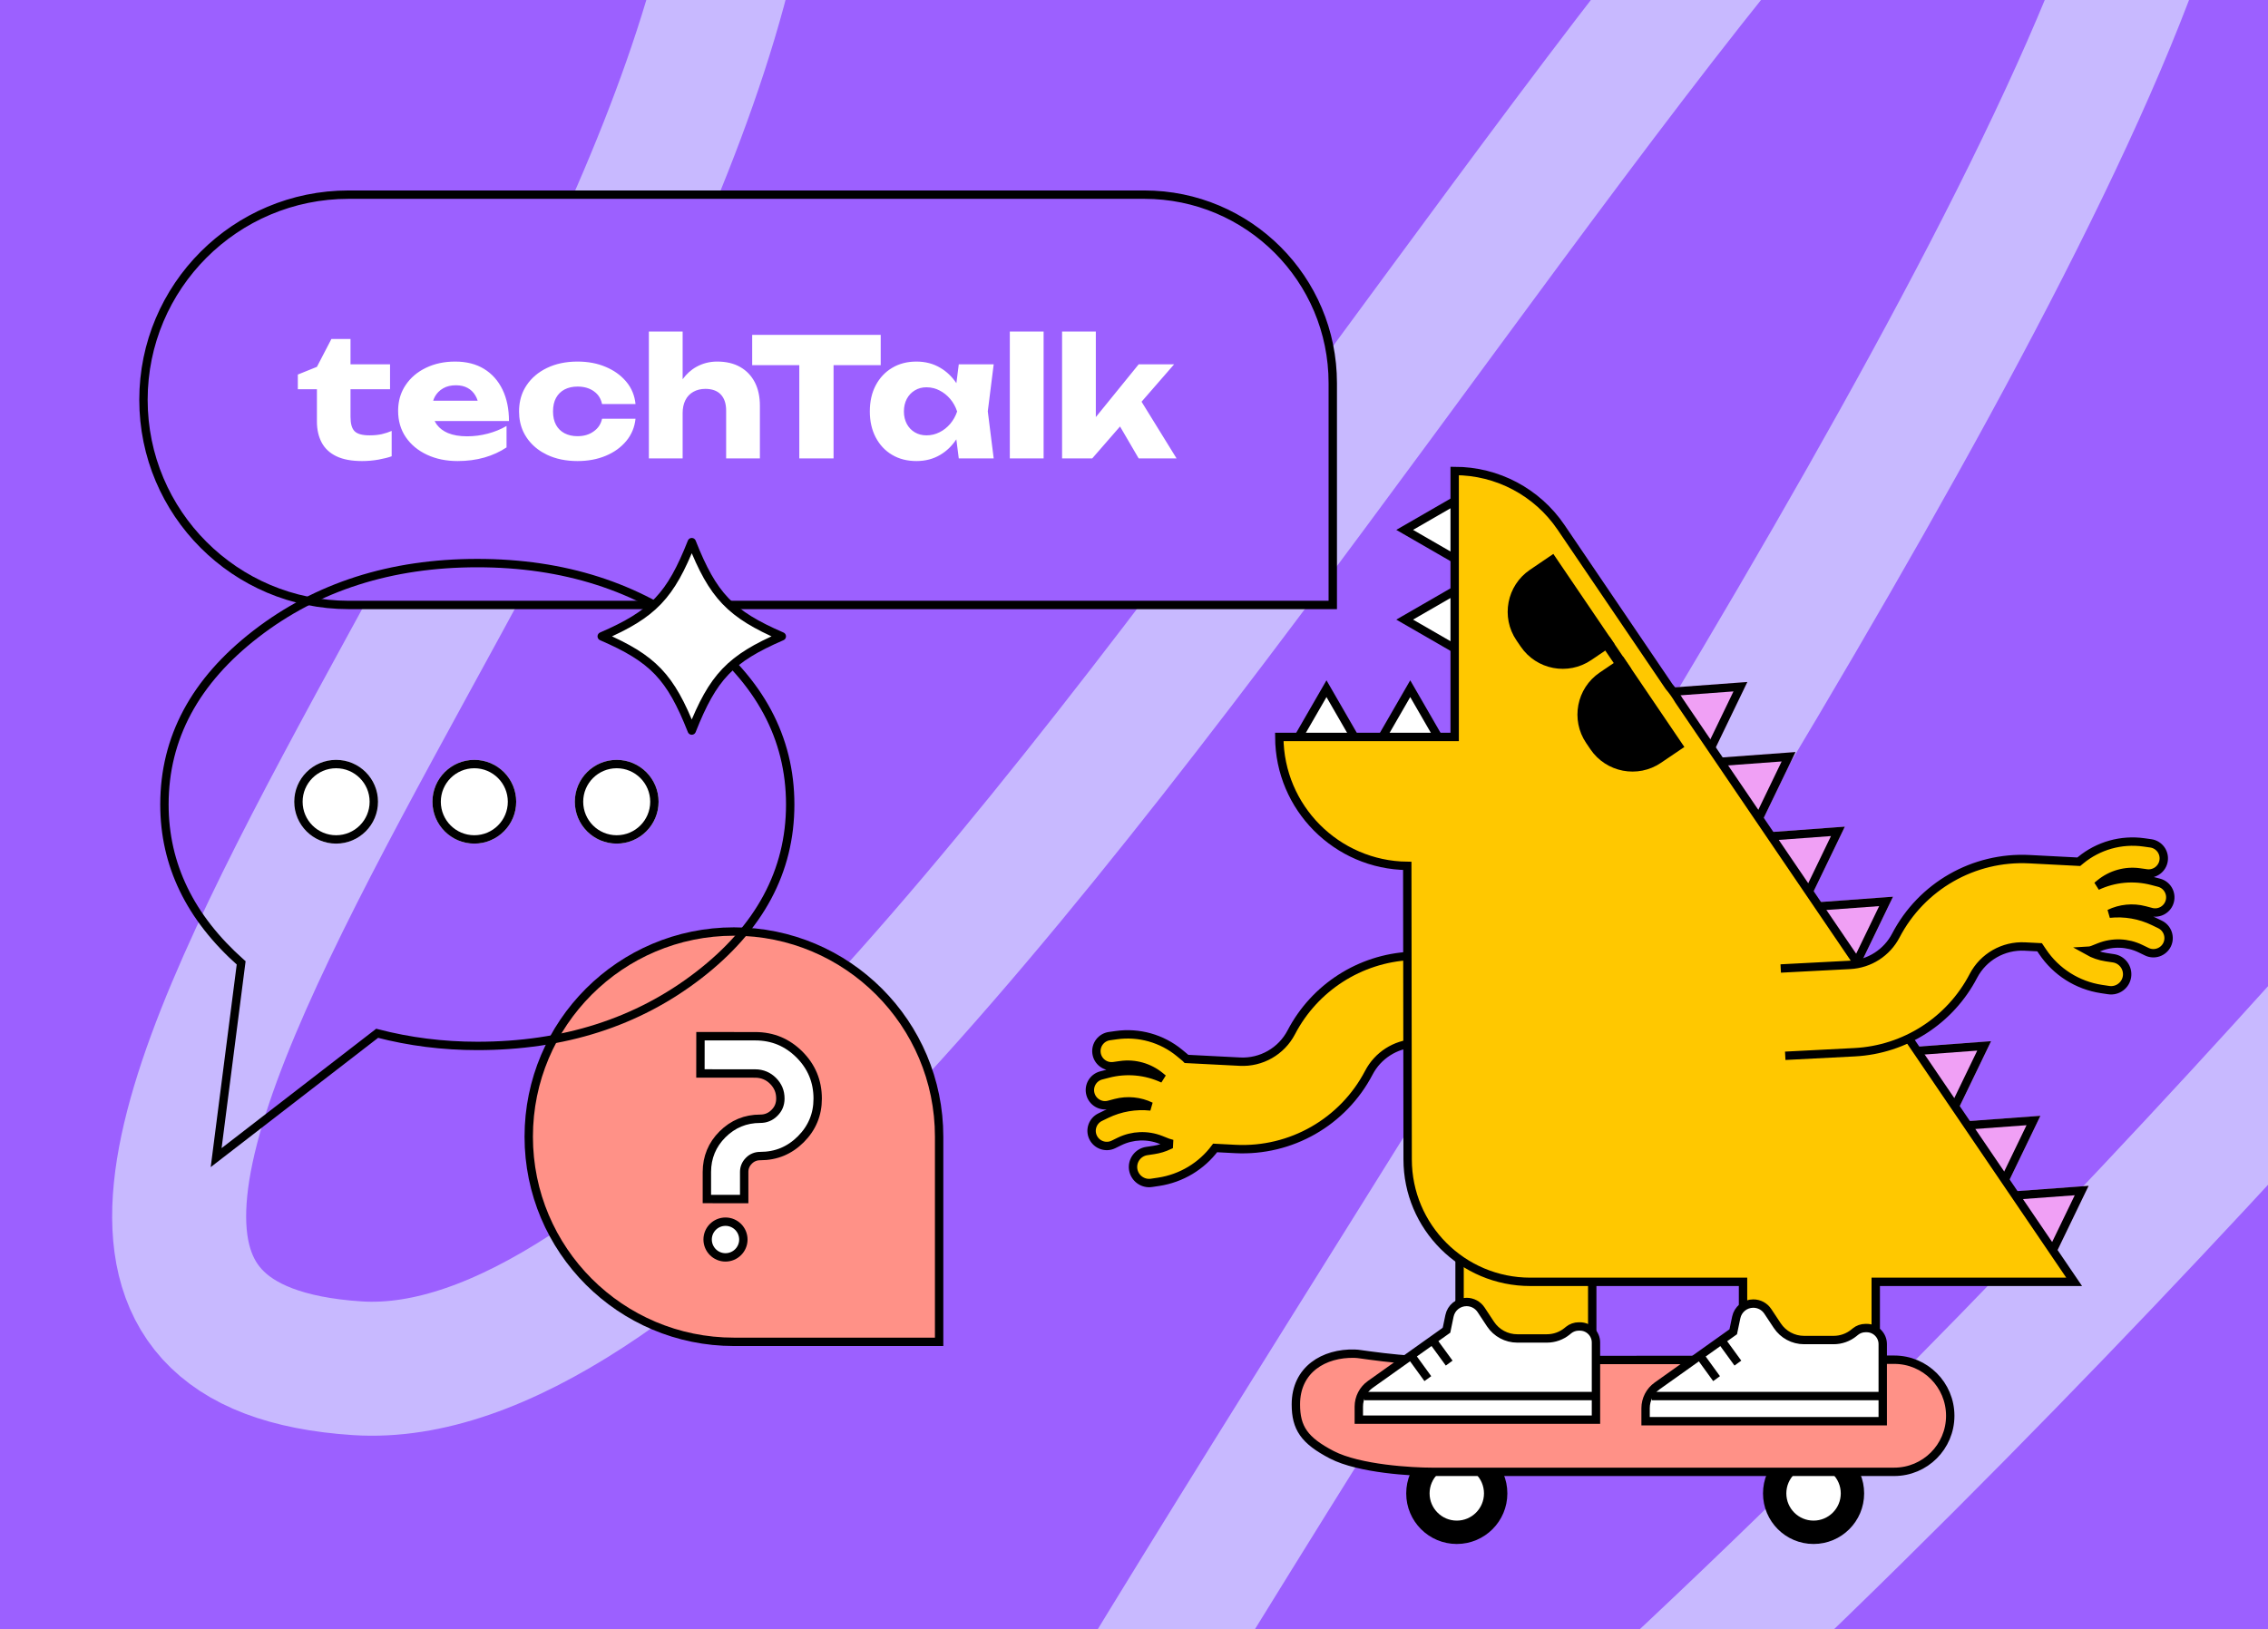
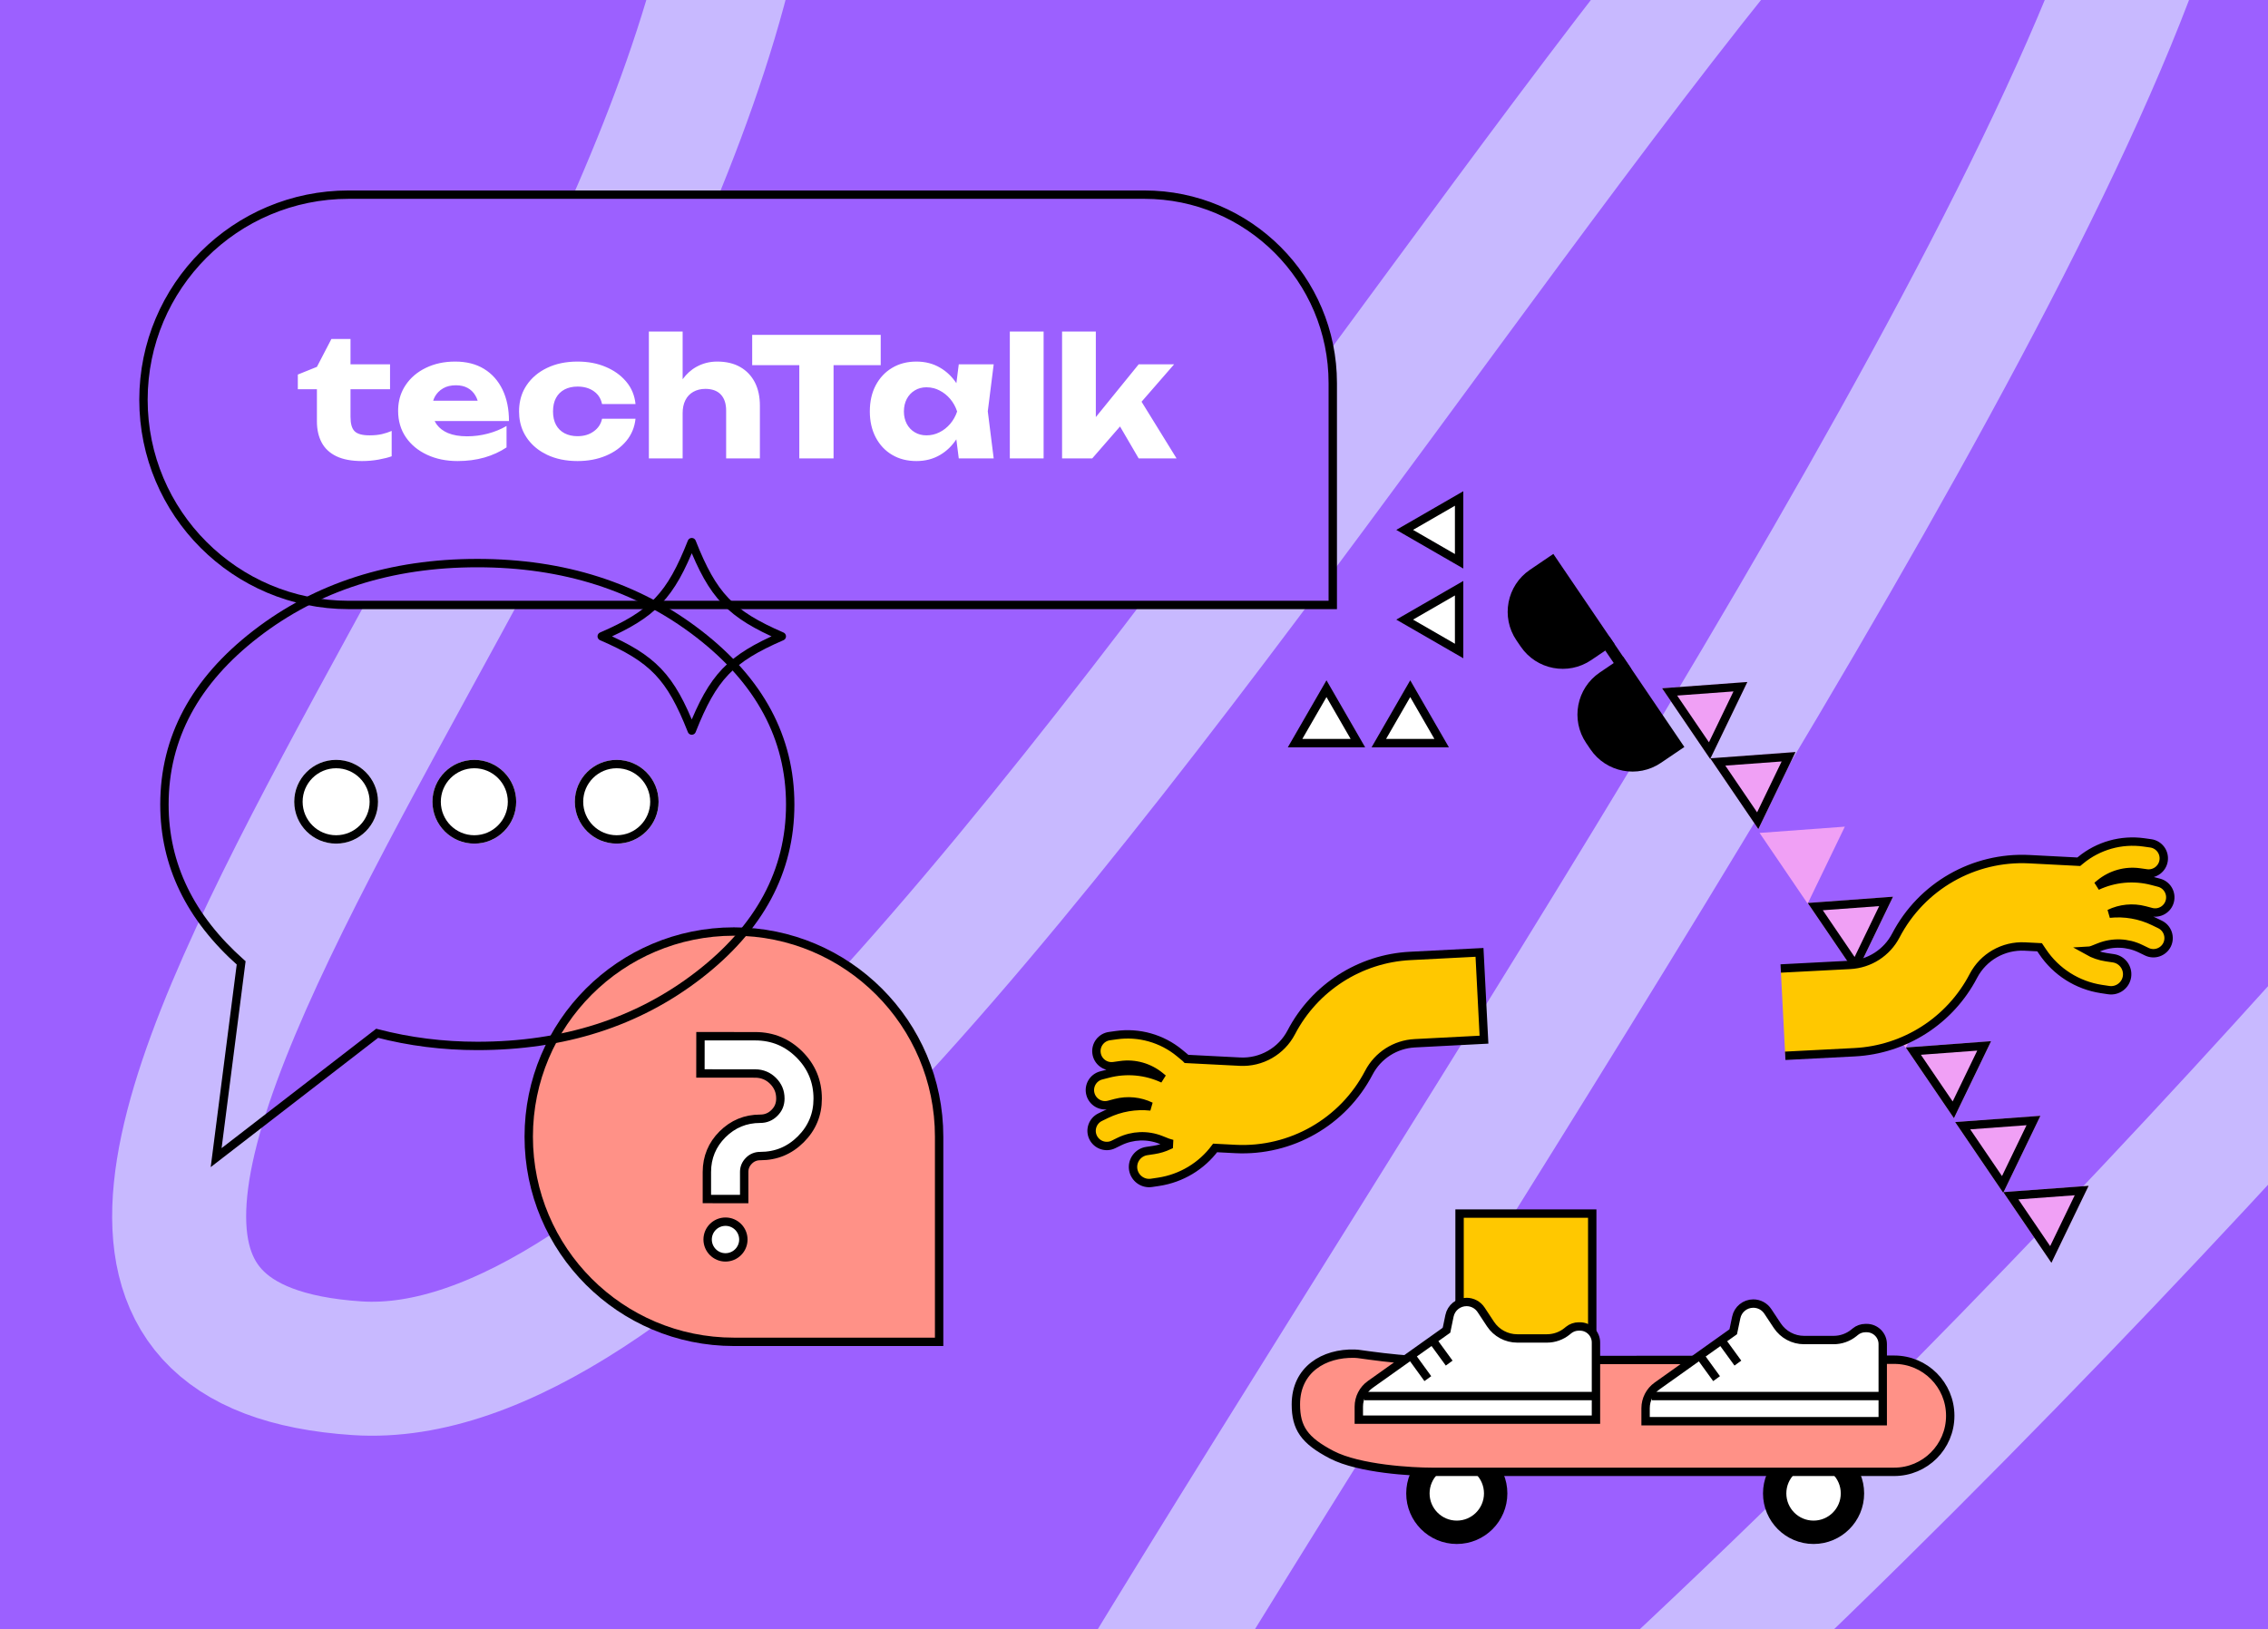
<svg xmlns="http://www.w3.org/2000/svg" width="541.59" height="389.134" viewBox="0 0 541.59 389.134" fill="none">
  <desc> Created with Pixso. </desc>
  <defs>
    <clipPath id="clip1200_655">
      <rect id="hd_1" width="541.59" height="389.134" fill="white" fill-opacity="0" />
    </clipPath>
  </defs>
  <rect id="hd_1" width="541.59" height="389.134" fill="#9C60FF" fill-opacity="1" />
  <g clip-path="url(#clip1200_655)">
    <path id="Vector 1082" d="M179.19 -52.58C179.19 91.47 -49.46 318.01 85.3 326.8C220.07 335.6 456.45 -163.65 516.1 -80.08C575.75 3.5 76.47 634.71 237.74 533.54C366.76 452.61 534.51 271.09 602.26 190.44" stroke="#C8B9FF" stroke-opacity="1" stroke-width="32" />
    <path id="Ellipse 1191" d="M421 356.69C421 363.36 426.4 368.77 433.07 368.77C439.75 368.77 445.15 363.36 445.15 356.69C445.15 350.02 439.75 344.61 433.07 344.61C426.4 344.61 421 350.02 421 356.69Z" fill="#000000" fill-opacity="1" fill-rule="nonzero" />
    <path id="Ellipse 1192" d="M426.57 356.69C426.57 360.28 429.48 363.19 433.07 363.19C436.66 363.19 439.57 360.28 439.57 356.69C439.57 353.1 436.66 350.19 433.07 350.19C429.48 350.19 426.57 353.1 426.57 356.69Z" fill="#FFFFFF" fill-opacity="1" fill-rule="nonzero" />
    <path id="Ellipse 1191" d="M335.8 356.69C335.8 363.36 341.2 368.77 347.87 368.77C354.55 368.77 359.95 363.36 359.95 356.69C359.95 350.02 354.55 344.61 347.87 344.61C341.2 344.61 335.8 350.02 335.8 356.69Z" fill="#000000" fill-opacity="1" fill-rule="nonzero" />
    <path id="Ellipse 1192" d="M341.38 356.69C341.38 360.28 344.29 363.19 347.88 363.19C351.46 363.19 354.37 360.28 354.37 356.69C354.37 353.1 351.46 350.19 347.88 350.19C344.29 350.19 341.38 353.1 341.38 356.69Z" fill="#FFFFFF" fill-opacity="1" fill-rule="nonzero" />
    <path id="Rectangle 1002751" d="M465.71 338.15C465.71 330.76 459.73 324.76 452.34 324.76C452.33 324.76 452.33 324.76 452.32 324.76C452.04 324.76 341.68 324.92 337.07 324.76C333.27 324.62 327.02 323.76 324.92 323.46C324.44 323.39 323.96 323.33 323.47 323.32C316.18 323.12 309.45 327.09 309.45 335.42C309.45 341.05 311.43 344.03 318.02 347.46C324.61 350.88 337.37 351.54 341.87 351.54L452.32 351.54C459.72 351.54 465.71 345.55 465.71 338.15Z" fill="#FF9187" fill-opacity="1" fill-rule="nonzero" />
    <path id="Rectangle 1002751" d="M337.07 324.76C333.27 324.62 327.02 323.76 324.92 323.46C324.44 323.39 323.96 323.33 323.47 323.32C316.18 323.12 309.45 327.09 309.45 335.42C309.45 341.05 311.43 344.03 318.02 347.46C324.61 350.88 337.37 351.54 341.87 351.54L452.32 351.54C459.72 351.54 465.71 345.55 465.71 338.15C465.71 330.76 459.73 324.76 452.34 324.76C452.33 324.76 452.33 324.76 452.32 324.76C452.04 324.76 341.68 324.92 337.07 324.76Z" stroke="#000000" stroke-opacity="1" stroke-width="2" />
    <path id="Union" d="M279.15 273.01L279.12 273.58C278 274.1 276.8 274.47 275.56 274.66L273.83 274.92C271.73 275.24 270.29 277.2 270.6 279.3C270.93 281.39 272.88 282.84 274.98 282.52L276.71 282.26C282.1 281.44 286.93 278.53 290.17 274.18L295 274.43C308.28 275.11 320.73 267.99 326.88 256.2C329.03 252.09 333.19 249.42 337.82 249.18L354.37 248.32L353.3 227.47L336.74 228.32C324.72 228.94 313.93 235.88 308.36 246.55C306 251.09 301.19 253.84 296.08 253.57L283.35 252.92C283.24 252.8 283.13 252.7 283 252.6L281.66 251.49C277.45 248.02 271.97 246.48 266.57 247.24L264.93 247.47C262.95 247.75 261.57 249.58 261.85 251.56C262.13 253.54 263.96 254.92 265.94 254.64L267.58 254.41C270.97 253.93 274.41 254.9 277.06 257.08L277.75 257.65C273.65 255.73 268.99 255.29 264.56 256.45L262.96 256.86C261.03 257.37 259.87 259.35 260.38 261.28C260.89 263.22 262.87 264.38 264.8 263.87L266.39 263.45C269.22 262.71 272.21 263.01 274.81 264.27C271.2 263.88 267.52 264.5 264.19 266.11L262.71 266.83C260.91 267.71 260.16 269.87 261.03 271.67C261.91 273.47 264.08 274.22 265.87 273.35L267.36 272.62C270.44 271.13 274.01 270.99 277.2 272.25L278.82 272.89C278.93 272.94 279.04 272.98 279.15 273.01Z" fill="#FFC800" fill-opacity="1" fill-rule="evenodd" />
    <path id="Union" d="M279.12 273.58C278 274.1 276.8 274.47 275.56 274.66L273.83 274.92C271.73 275.24 270.29 277.2 270.6 279.3C270.93 281.39 272.88 282.84 274.98 282.52L276.71 282.26C282.1 281.44 286.93 278.53 290.17 274.18L295 274.43C308.28 275.11 320.73 267.99 326.88 256.2C329.03 252.09 333.19 249.42 337.82 249.18L354.37 248.32L353.3 227.47L336.74 228.32C324.72 228.94 313.93 235.88 308.36 246.55C306 251.09 301.19 253.84 296.08 253.57L283.35 252.92C283.24 252.8 283.13 252.7 283 252.6L281.66 251.49C277.45 248.02 271.97 246.48 266.57 247.24L264.93 247.47C262.95 247.75 261.57 249.58 261.85 251.56C262.13 253.54 263.96 254.92 265.94 254.64L267.58 254.41C270.97 253.93 274.41 254.9 277.06 257.08L277.75 257.65C273.65 255.73 268.99 255.29 264.56 256.45L262.96 256.86C261.03 257.37 259.87 259.35 260.38 261.28C260.89 263.22 262.87 264.38 264.8 263.87L266.39 263.45C269.22 262.71 272.21 263.01 274.81 264.27C271.2 263.88 267.52 264.5 264.19 266.11L262.71 266.83C260.91 267.71 260.16 269.87 261.03 271.67C261.91 273.47 264.08 274.22 265.87 273.35L267.36 272.62C270.44 271.13 274.01 270.99 277.2 272.25L278.82 272.89C278.93 272.94 279.04 272.98 279.15 273.01L279.12 273.58Z" stroke="#000000" stroke-opacity="1" stroke-width="2" />
    <path id="Rectangle 1002727" d="M348.54 289.86L380.22 289.86L380.22 327.42L348.54 327.42L348.54 289.86Z" fill="#FFC800" fill-opacity="1" fill-rule="nonzero" />
    <path id="Rectangle 1002727" d="M380.22 289.86L380.22 327.42L348.54 327.42L348.54 289.86L380.22 289.86Z" stroke="#000000" stroke-opacity="1" stroke-width="2" />
    <path id="Polygon 45" d="M417.26 162.89L408.38 181.28L396.9 164.39L417.26 162.89Z" fill="#F0A0F5" fill-opacity="1" fill-rule="nonzero" />
    <path id="Polygon 45" d="M409.39 179.2L408.38 181.28L396.9 164.39L399.2 164.22L414.96 163.06L417.26 162.89L416.26 164.97L409.39 179.2ZM408.09 177.29L413.95 165.14L400.5 166.13L408.09 177.29Z" fill="#000000" fill-opacity="1" fill-rule="evenodd" />
    <path id="Polygon 53" d="M335.43 126.56L348.43 119.06L348.43 134.06L335.43 126.56Z" fill="#FFFFFF" fill-opacity="1" fill-rule="nonzero" />
    <path id="Polygon 53" d="M348.43 119.06L348.43 134.06L335.43 126.56L348.43 119.06Z" stroke="#000000" stroke-opacity="1" stroke-width="2" />
    <path id="Polygon 93" d="M335.43 147.99L348.43 140.49L348.43 155.49L335.43 147.99Z" fill="#FFFFFF" fill-opacity="1" fill-rule="nonzero" />
    <path id="Polygon 93" d="M348.43 140.49L348.43 155.49L335.43 147.99L348.43 140.49Z" stroke="#000000" stroke-opacity="1" stroke-width="2" />
    <path id="Polygon 94" d="M336.76 164.49L344.26 177.49L329.26 177.49L336.76 164.49Z" fill="#FFFFFF" fill-opacity="1" fill-rule="nonzero" />
    <path id="Polygon 94" d="M344.26 177.49L329.26 177.49L336.76 164.49L344.26 177.49Z" stroke="#000000" stroke-opacity="1" stroke-width="2" />
    <path id="Polygon 95" d="M316.76 164.49L324.26 177.49L309.26 177.49L316.76 164.49Z" fill="#FFFFFF" fill-opacity="1" fill-rule="nonzero" />
    <path id="Polygon 95" d="M324.26 177.49L309.26 177.49L316.76 164.49L324.26 177.49Z" stroke="#000000" stroke-opacity="1" stroke-width="2" />
    <path id="Polygon 49" d="M463.96 231.95L455.08 250.34L443.59 233.45L463.96 231.95Z" fill="#F0A0F5" fill-opacity="1" fill-rule="nonzero" />
    <path id="Polygon 47" d="M440.54 197.44L431.66 215.83L420.18 198.94L440.54 197.44Z" fill="#F0A0F5" fill-opacity="1" fill-rule="nonzero" />
-     <path id="Polygon 47" d="M432.67 213.75L431.66 215.83L420.18 198.94L422.48 198.77L438.24 197.61L440.54 197.44L439.54 199.52L432.67 213.75ZM431.37 211.84L437.23 199.69L423.78 200.68L431.37 211.84Z" fill="#000000" fill-opacity="1" fill-rule="evenodd" />
    <path id="Polygon 50" d="M487.24 266.5L478.36 284.89L466.88 268L487.24 266.5Z" fill="#F0A0F5" fill-opacity="1" fill-rule="nonzero" />
    <path id="Polygon 50" d="M479.37 282.81L478.36 284.89L466.88 268L469.18 267.83L484.94 266.67L487.24 266.5L486.24 268.58L479.37 282.81ZM478.07 280.9L483.93 268.75L470.48 269.74L478.07 280.9Z" fill="#000000" fill-opacity="1" fill-rule="evenodd" />
    <path id="Polygon 46" d="M428.76 179.62L419.88 198.01L408.4 181.12L428.76 179.62Z" fill="#F0A0F5" fill-opacity="1" fill-rule="nonzero" />
    <path id="Polygon 46" d="M420.89 195.93L419.88 198.01L408.4 181.12L410.7 180.95L426.46 179.79L428.76 179.62L427.76 181.7L420.89 195.93ZM419.59 194.02L425.45 181.87L412 182.86L419.59 194.02Z" fill="#000000" fill-opacity="1" fill-rule="evenodd" />
    <path id="Polygon 51" d="M475.46 248.68L466.59 267.07L455.1 250.19L475.46 248.68Z" fill="#F0A0F5" fill-opacity="1" fill-rule="nonzero" />
    <path id="Polygon 51" d="M467.59 264.99L466.59 267.07L455.1 250.19L457.4 250.02L473.16 248.85L475.46 248.68L474.46 250.76L467.59 264.99ZM466.29 263.08L472.16 250.93L458.7 251.93L466.29 263.08Z" fill="#000000" fill-opacity="1" fill-rule="evenodd" />
    <path id="Polygon 48" d="M452.05 214.17L443.17 232.56L431.68 215.67L452.05 214.17Z" fill="#F0A0F5" fill-opacity="1" fill-rule="nonzero" />
    <path id="Polygon 48" d="M444.17 230.48L443.17 232.56L431.68 215.67L433.98 215.5L449.75 214.34L452.05 214.17L451.04 216.25L444.17 230.48ZM442.87 228.57L448.74 216.42L435.28 217.41L442.87 228.57Z" fill="#000000" fill-opacity="1" fill-rule="evenodd" />
    <path id="Polygon 52" d="M498.75 283.23L489.87 301.62L478.38 284.74L498.75 283.23Z" fill="#F0A0F5" fill-opacity="1" fill-rule="nonzero" />
    <path id="Polygon 52" d="M490.87 299.54L489.87 301.62L478.38 284.74L480.68 284.56L496.44 283.4L498.75 283.23L497.74 285.31L490.87 299.54ZM489.57 297.63L495.44 285.48L481.98 286.47L489.57 297.63Z" fill="#000000" fill-opacity="1" fill-rule="evenodd" />
    <path id="Vector 1194" d="M381.11 320.65L381.11 339.08L324.48 339.08L324.48 335.97C324.48 333.86 325.5 331.89 327.22 330.66L345.42 317.72L346.13 314.29C346.53 312.35 348.23 310.97 350.21 310.97C351.6 310.97 352.91 311.67 353.68 312.84L355.93 316.25C357.35 318.39 359.75 319.68 362.32 319.68L369.39 319.68C371.15 319.68 372.86 319.08 374.23 317.96L374.57 317.68C375.25 317.13 376.11 316.82 376.99 316.82L377.28 316.82C379.39 316.82 381.11 318.54 381.11 320.65Z" fill="#FFFFFF" fill-opacity="1" fill-rule="nonzero" />
    <path id="Vector 1194" d="M381.11 339.08L324.48 339.08L324.48 335.97C324.48 333.86 325.5 331.89 327.22 330.66L345.42 317.72L346.13 314.29C346.53 312.35 348.23 310.97 350.21 310.97C351.6 310.97 352.91 311.67 353.68 312.84L355.93 316.25C357.35 318.39 359.75 319.68 362.32 319.68L369.39 319.68C371.15 319.68 372.86 319.08 374.23 317.96L374.57 317.68C375.25 317.13 376.11 316.82 376.99 316.82L377.28 316.82C379.39 316.82 381.11 318.54 381.11 320.65L381.11 339.08Z" stroke="#000000" stroke-opacity="1" stroke-width="2" />
    <path id="Rectangle 1002511" d="" fill="#FFFFFF" fill-opacity="1" fill-rule="nonzero" />
    <path id="Rectangle 1002511" d="M325.82 332.44L381.1 332.44L381.1 334.44L325.82 334.44L325.82 332.44Z" fill="#000000" fill-opacity="1" fill-rule="evenodd" />
-     <path id="Union" d="M372.77 125.95C367.06 117.53 357.55 112.49 347.37 112.49L347.37 176.02L305.49 176.02C305.56 192.93 319.19 206.62 336.05 206.81C336.07 226.52 336.14 276.89 336.14 276.89C336.14 293.06 349.25 306.16 365.42 306.16L416.23 306.16L416.23 327.42L447.92 327.42L447.92 306.16L495.3 306.16L400.91 167.29C400.22 166.11 399.43 164.99 398.55 163.96L372.77 125.95Z" fill="#FFC800" fill-opacity="1" fill-rule="nonzero" />
-     <path id="Union" d="M347.37 112.49L347.37 176.02L305.49 176.02C305.56 192.93 319.19 206.62 336.05 206.81C336.07 226.52 336.14 276.89 336.14 276.89C336.14 293.06 349.25 306.16 365.42 306.16L416.23 306.16L416.23 327.42L447.92 327.42L447.92 306.16L495.3 306.16L400.91 167.29C400.22 166.11 399.43 164.99 398.55 163.96L372.77 125.95C367.06 117.53 357.55 112.49 347.37 112.49Z" stroke="#000000" stroke-opacity="1" stroke-width="2" />
    <path id="Vector 1194" d="M449.59 321.03L449.59 339.45L392.96 339.45L392.96 336.35C392.96 334.24 393.98 332.26 395.69 331.04L413.89 318.09L414.61 314.66C415.01 312.73 416.71 311.35 418.68 311.35C420.08 311.35 421.38 312.05 422.15 313.22L424.41 316.63C425.83 318.77 428.23 320.06 430.8 320.06L437.87 320.06C439.63 320.06 441.34 319.45 442.71 318.34L443.05 318.06C443.73 317.5 444.59 317.2 445.47 317.2L445.75 317.2C447.87 317.2 449.59 318.92 449.59 321.03Z" fill="#FFFFFF" fill-opacity="1" fill-rule="nonzero" />
    <path id="Vector 1194" d="M449.59 339.45L392.96 339.45L392.96 336.35C392.96 334.24 393.98 332.26 395.69 331.04L413.89 318.09L414.61 314.66C415.01 312.73 416.71 311.35 418.68 311.35C420.08 311.35 421.38 312.05 422.15 313.22L424.41 316.63C425.83 318.77 428.23 320.06 430.8 320.06L437.87 320.06C439.63 320.06 441.34 319.45 442.71 318.34L443.05 318.06C443.73 317.5 444.59 317.2 445.47 317.2L445.75 317.2C447.87 317.2 449.59 318.92 449.59 321.03L449.59 339.45Z" stroke="#000000" stroke-opacity="1" stroke-width="2" />
    <path id="Union" d="M510.94 208.37C507.55 207.89 504.11 208.86 501.46 211.04L500.77 211.61C504.87 209.69 509.53 209.25 513.96 210.41L515.56 210.83C517.49 211.33 518.65 213.31 518.14 215.25C517.64 217.18 515.65 218.34 513.72 217.83L512.13 217.41C509.3 216.67 506.32 216.97 503.71 218.23C507.32 217.84 511 218.46 514.33 220.08L515.81 220.8C517.61 221.67 518.36 223.84 517.49 225.64C516.61 227.43 514.44 228.18 512.65 227.31L511.16 226.59C508.08 225.09 504.51 224.96 501.32 226.22L499.71 226.86C499.33 227.01 498.94 227.09 498.56 227.11C499.91 227.87 501.4 228.39 502.96 228.62L504.69 228.88C506.79 229.2 508.23 231.16 507.92 233.26C507.6 235.36 505.64 236.8 503.54 236.48L501.81 236.22C496.08 235.35 490.98 232.12 487.76 227.3L487.05 226.25L483.53 226.07C478.41 225.81 473.61 228.55 471.24 233.09C465.68 243.77 454.88 250.7 442.86 251.32L426.31 252.17L425.23 231.32L441.78 230.46C446.42 230.22 450.58 227.55 452.72 223.44C458.87 211.65 471.32 204.53 484.6 205.21L496.41 205.82L496.86 205.45C501.07 201.98 506.55 200.44 511.96 201.2L513.59 201.43C515.57 201.71 516.95 203.54 516.67 205.52C516.39 207.5 514.56 208.88 512.58 208.6L510.94 208.37Z" fill="#FFC800" fill-opacity="1" fill-rule="evenodd" />
    <path id="Union" d="" fill="#FFC800" fill-opacity="1" fill-rule="nonzero" />
    <path id="Union" d="M425.23 231.32L441.78 230.46C446.42 230.22 450.58 227.55 452.72 223.44C458.87 211.65 471.32 204.53 484.6 205.21L496.41 205.82L496.86 205.45C501.07 201.98 506.55 200.44 511.96 201.2L513.59 201.43C515.57 201.71 516.95 203.54 516.67 205.52C516.39 207.5 514.56 208.88 512.58 208.6L510.94 208.37C507.55 207.89 504.11 208.86 501.46 211.04L500.77 211.61C504.87 209.69 509.53 209.25 513.96 210.41L515.56 210.83C517.49 211.33 518.65 213.31 518.14 215.25C517.64 217.18 515.65 218.34 513.72 217.83L512.13 217.41C509.3 216.67 506.32 216.97 503.71 218.23C507.32 217.84 511 218.46 514.33 220.08L515.81 220.8C517.61 221.67 518.36 223.84 517.49 225.64C516.61 227.43 514.44 228.18 512.65 227.31L511.16 226.59C508.08 225.09 504.51 224.96 501.32 226.22L499.71 226.86C499.33 227.01 498.94 227.09 498.56 227.11C499.91 227.87 501.4 228.39 502.96 228.62L504.69 228.88C506.79 229.2 508.23 231.16 507.92 233.26C507.6 235.36 505.64 236.8 503.54 236.48L501.81 236.22C496.08 235.35 490.98 232.12 487.76 227.3L487.05 226.25L483.53 226.07C478.41 225.81 473.61 228.55 471.24 233.09C465.68 243.77 454.88 250.7 442.86 251.32L426.31 252.17" stroke="#000000" stroke-opacity="1" stroke-width="2" />
    <path id="Rectangle 1002457" d="M402.22 178.41L387.59 156.84L382.01 160.63C376.46 164.39 375.02 171.94 378.78 177.48L379.79 178.97C383.55 184.51 391.1 185.96 396.64 182.19L402.22 178.41Z" fill="#000000" fill-opacity="1" fill-rule="nonzero" />
    <path id="Rectangle 1002458" d="M385.57 153.87L370.93 132.3L365.35 136.09C359.8 139.85 358.36 147.4 362.12 152.94L363.14 154.43C366.9 159.97 374.44 161.42 379.99 157.65L385.57 153.87Z" fill="#000000" fill-opacity="1" fill-rule="nonzero" />
    <path id="Vector 1069 (Stroke)" d="M388.99 161.32C389.61 160.9 389.77 160.06 389.35 159.45L384.56 152.38C384.14 151.77 383.3 151.6 382.68 152.02C382.07 152.44 381.91 153.28 382.32 153.89L387.12 160.96C387.54 161.58 388.38 161.74 388.99 161.32Z" fill="#000000" fill-opacity="1" fill-rule="evenodd" />
-     <path id="Rectangle 1002850" d="" fill="#FFFFFF" fill-opacity="1" fill-rule="nonzero" />
    <path id="Rectangle 1002850" d="M394.44 332.44L449.73 332.44L449.73 334.44L394.44 334.44L394.44 332.44Z" fill="#000000" fill-opacity="1" fill-rule="evenodd" />
    <path id="Форма 3" d="M415 325.57L411.3 320.48" stroke="#000000" stroke-opacity="1" stroke-width="2" />
    <path id="Форма 5" d="M346.06 325.57L342.35 320.48" stroke="#000000" stroke-opacity="1" stroke-width="2" />
    <path id="Форма 4" d="M409.91 329.28L406.21 324.18" stroke="#000000" stroke-opacity="1" stroke-width="2" />
    <path id="Форма 6" d="M340.96 329.28L337.26 324.18" stroke="#000000" stroke-opacity="1" stroke-width="2" />
    <path id="Прямоугольник 3" d="M83.26 46.49L273.26 46.49C298.11 46.49 318.26 66.63 318.26 91.49L318.26 144.49L83.26 144.49C56.2 144.49 34.26 122.55 34.26 95.49C34.26 68.43 56.2 46.49 83.26 46.49Z" fill="#9C60FF" fill-opacity="1" fill-rule="evenodd" />
    <path id="Прямоугольник 3" d="M273.26 46.49C298.11 46.49 318.26 66.63 318.26 91.49L318.26 144.49L83.26 144.49C56.2 144.49 34.26 122.55 34.26 95.49C34.26 68.43 56.2 46.49 83.26 46.49L273.26 46.49Z" stroke="#000000" stroke-opacity="1" stroke-width="2" />
    <path id="Прямоугольник 4" d="M175.26 222.49C202.32 222.49 224.26 244.43 224.26 271.49L224.26 320.49L175.26 320.49C148.2 320.49 126.26 298.55 126.26 271.49C126.26 244.43 148.2 222.49 175.26 222.49Z" fill="#FF9187" fill-opacity="1" fill-rule="evenodd" />
    <path id="Прямоугольник 4" d="M224.26 320.49L175.26 320.49C148.2 320.49 126.26 298.55 126.26 271.49C126.26 244.43 148.2 222.49 175.26 222.49C202.32 222.49 224.26 244.43 224.26 271.49L224.26 320.49Z" stroke="#000000" stroke-opacity="1" stroke-width="2" />
    <path id="Форма 5 (Граница)" d="M180.34 247.5L167.27 247.49L167.26 256.39L180.33 256.4C181.19 256.4 181.98 256.56 182.71 256.87C183.4 257.16 184.03 257.59 184.6 258.16C185.18 258.74 185.61 259.37 185.91 260.07C186.21 260.78 186.35 261.56 186.35 262.4C186.35 263.06 186.23 263.68 186 264.25C185.77 264.82 185.41 265.33 184.94 265.8C184.47 266.27 183.95 266.63 183.38 266.86C182.81 267.1 182.19 267.21 181.53 267.21C179.77 267.21 178.15 267.52 176.65 268.14C175.15 268.76 173.78 269.69 172.53 270.93C171.29 272.17 170.36 273.54 169.74 275.04C169.12 276.54 168.8 278.17 168.8 279.92L168.8 286.38L177.71 286.39L177.71 279.93C177.71 279.4 177.8 278.92 177.99 278.47C178.18 278.02 178.46 277.61 178.83 277.24C179.2 276.86 179.61 276.58 180.06 276.4C180.51 276.21 181 276.12 181.52 276.12C183.42 276.12 185.18 275.79 186.8 275.12C188.41 274.45 189.89 273.45 191.23 272.11C192.57 270.77 193.58 269.29 194.25 267.67C194.93 266.05 195.26 264.3 195.26 262.4C195.26 260.33 194.89 258.41 194.16 256.65C193.43 254.9 192.34 253.3 190.89 251.85C189.45 250.42 187.86 249.34 186.13 248.61C184.35 247.87 182.42 247.5 180.34 247.5Z" fill="#FFFFFF" fill-opacity="1" fill-rule="evenodd" />
    <path id="Форма 5 (Граница)" d="M167.27 247.49L167.26 256.39L180.33 256.4C181.19 256.4 181.98 256.56 182.71 256.87C183.4 257.16 184.03 257.59 184.6 258.16C185.18 258.74 185.61 259.37 185.91 260.07C186.21 260.78 186.35 261.56 186.35 262.4C186.35 263.06 186.23 263.68 186 264.25C185.77 264.82 185.41 265.33 184.94 265.8C184.47 266.27 183.95 266.63 183.38 266.86C182.81 267.1 182.19 267.21 181.53 267.21C179.77 267.21 178.15 267.52 176.65 268.14C175.15 268.76 173.78 269.69 172.53 270.93C171.29 272.17 170.36 273.54 169.74 275.04C169.12 276.54 168.8 278.17 168.8 279.92L168.8 286.38L177.71 286.39L177.71 279.93C177.71 279.4 177.8 278.92 177.99 278.47C178.18 278.02 178.46 277.61 178.83 277.24C179.2 276.86 179.61 276.58 180.06 276.4C180.51 276.21 181 276.12 181.52 276.12C183.42 276.12 185.18 275.79 186.8 275.12C188.41 274.45 189.89 273.45 191.23 272.11C192.57 270.77 193.58 269.29 194.25 267.67C194.93 266.05 195.26 264.3 195.26 262.4C195.26 260.33 194.89 258.41 194.16 256.65C193.43 254.9 192.34 253.3 190.89 251.85C189.45 250.42 187.86 249.34 186.13 248.61C184.35 247.87 182.42 247.5 180.34 247.5L167.27 247.49Z" stroke="#000000" stroke-opacity="1" stroke-width="2" />
    <path id="Эллипс 2" d="M177.51 296.06C177.51 298.41 175.6 300.32 173.24 300.32C170.89 300.32 168.98 298.4 168.98 296.05C168.98 293.7 170.89 291.79 173.25 291.79C175.6 291.79 177.51 293.7 177.51 296.06Z" fill="#FFFFFF" fill-opacity="1" fill-rule="evenodd" />
    <path id="Эллипс 2" d="M173.24 300.32C170.89 300.32 168.98 298.4 168.98 296.05C168.98 293.7 170.89 291.79 173.25 291.79C175.6 291.79 177.51 293.7 177.51 296.06C177.51 298.41 175.6 300.32 173.24 300.32Z" stroke="#000000" stroke-opacity="1" stroke-width="2" />
    <path id="frontender" d="M163.01 79.19L154.95 79.19L154.95 109.49L163.01 109.49L163.01 98.67C163.01 97.49 163.23 96.46 163.66 95.6C164.09 94.73 164.72 94.06 165.55 93.59C166.38 93.12 167.34 92.88 168.44 92.88C170.04 92.88 171.27 93.33 172.12 94.22C172.97 95.12 173.4 96.4 173.4 98.08L173.4 109.49L181.46 109.49L181.46 96.9Q181.46 93.67 180.25 91.31C179.43 89.74 178.27 88.52 176.76 87.66C175.25 86.79 173.41 86.36 171.24 86.36C169.46 86.36 167.81 86.78 166.3 87.62C165.03 88.32 163.94 89.31 163.01 90.58L163.01 79.19ZM249.21 79.19L241.14 79.19L241.14 109.49L249.21 109.49L249.21 79.19ZM261.68 99.62L261.68 79.19L253.62 79.19L253.62 109.49L260.82 109.49L267.46 101.86L271.91 109.49L280.96 109.49L272.6 95.95L280.37 87.02L271.91 87.02L261.68 99.62ZM210.31 79.98L179.62 79.98L179.62 87.22L190.87 87.22L190.87 109.49L199.05 109.49L199.05 87.22L210.31 87.22L210.31 79.98ZM71.12 89.46L71.12 92.97L75.68 92.97L75.68 100.67Q75.68 103.55 76.81 105.69C77.57 107.12 78.75 108.22 80.34 108.98Q82.72 110.12 86.45 110.12C87.82 110.12 89.14 110 90.42 109.77C91.71 109.53 92.75 109.27 93.53 108.98L93.53 102.92C92.83 103.23 92.05 103.49 91.19 103.69Q89.91 103.98 88.26 103.98C86.53 103.98 85.34 103.66 84.68 103C84.02 102.34 83.7 101.2 83.7 99.57L83.7 92.97L93.14 92.97L93.14 87.02L83.7 87.02L83.7 80.96L79.14 80.96L75.68 87.62L71.12 89.46ZM101.98 108.62C104.12 109.62 106.55 110.12 109.28 110.12C111.56 110.12 113.69 109.84 115.67 109.28C117.64 108.71 119.41 107.9 120.96 106.86L120.96 101.74Q118.95 102.92 116.49 103.57C114.85 104 113.21 104.21 111.55 104.21C109.74 104.21 108.21 103.95 106.96 103.43Q105.3 102.72 104.35 101.47Q104.24 101.32 104.14 101.17C104.01 100.97 103.9 100.77 103.79 100.56L121.54 100.56C121.54 97.67 121.02 95.17 119.99 93.04C118.96 90.92 117.49 89.27 115.59 88.11Q112.74 86.36 108.68 86.36Q104.79 86.36 101.7 87.86C99.64 88.85 98.02 90.23 96.84 92.01Q96.43 92.62 96.12 93.27Q95.07 95.46 95.07 98.15C95.07 100.54 95.69 102.64 96.92 104.44C98.15 106.23 99.84 107.62 101.98 108.62ZM103.44 95.71C103.55 95.35 103.7 95 103.88 94.68Q104.21 94.11 104.65 93.65Q105.17 93.11 105.85 92.73C106.69 92.25 107.7 92.02 108.88 92.02C109.96 92.02 110.88 92.23 111.65 92.65C112.43 93.07 113.05 93.67 113.52 94.47C113.74 94.85 113.93 95.26 114.07 95.71L103.44 95.71ZM149.56 105.32C150.82 103.8 151.55 102.02 151.76 100.01L143.77 100.01C143.51 101.26 142.85 102.27 141.78 103.03C140.73 103.8 139.44 104.18 137.91 104.18C136.74 104.18 135.71 103.95 134.82 103.49C133.94 103.03 133.26 102.36 132.78 101.49C132.3 100.6 132.06 99.53 132.06 98.28C132.06 96.99 132.3 95.91 132.78 95.03C133.26 94.15 133.94 93.49 134.82 93.02C135.71 92.56 136.74 92.33 137.91 92.33C139.44 92.33 140.72 92.69 141.77 93.42Q142.34 93.81 142.77 94.33Q143.5 95.23 143.77 96.5L151.76 96.5C151.55 94.46 150.82 92.68 149.56 91.18Q149.47 91.07 149.37 90.96Q147.53 88.85 144.66 87.64C142.65 86.78 140.41 86.36 137.91 86.36Q133.78 86.36 130.63 87.88C128.54 88.88 126.9 90.28 125.72 92.06Q125.36 92.61 125.07 93.18Q123.95 95.45 123.95 98.28Q123.95 100.91 124.95 103.08Q125.28 103.79 125.72 104.45Q126.1 105.04 126.56 105.56Q128.18 107.45 130.63 108.62C132.73 109.62 135.16 110.12 137.91 110.12C140.41 110.12 142.65 109.7 144.66 108.86C146.67 108.02 148.3 106.84 149.56 105.32ZM228.37 104.93C227.33 106.5 226.05 107.74 224.52 108.64C222.86 109.63 220.96 110.12 218.84 110.12C216.64 110.12 214.7 109.63 213.04 108.64C211.37 107.66 210.07 106.27 209.12 104.47Q207.71 101.77 207.71 98.28Q207.71 94.7 209.12 92.03C210.07 90.24 211.37 88.85 213.04 87.86C214.7 86.86 216.64 86.36 218.84 86.36C220.96 86.36 222.86 86.85 224.52 87.84C226.05 88.73 227.33 89.96 228.38 91.52L228.95 87.02L237.29 87.02L235.88 98.24L237.29 109.49L228.95 109.49L228.37 104.93ZM216.53 101.23C216.08 100.36 215.85 99.38 215.85 98.28C215.85 97.15 216.08 96.16 216.53 95.29C216.99 94.42 217.63 93.74 218.44 93.25C219.26 92.75 220.19 92.5 221.24 92.5Q222.15 92.5 223.01 92.73Q223.69 92.91 224.34 93.25C225.32 93.74 226.17 94.42 226.91 95.29C227.64 96.16 228.19 97.15 228.56 98.28C228.19 99.38 227.64 100.36 226.91 101.23C226.17 102.09 225.32 102.77 224.34 103.25C223.37 103.74 222.34 103.98 221.24 103.98C220.19 103.98 219.26 103.74 218.44 103.25C217.63 102.77 216.99 102.09 216.53 101.23Z" fill="#FFFFFF" fill-opacity="1" fill-rule="evenodd" />
    <mask id="mask_1200_648" fill="white">
      <path id="Union" d="M113.984 134.492C155.246 134.492 188.699 160.308 188.699 192.153C188.699 223.999 155.246 249.814 113.984 249.814C105.617 249.814 97.57 248.753 90.062 246.796L51.617 276.493L57.586 229.978C46.176 219.853 39.266 206.626 39.266 192.153C39.266 160.308 72.719 134.492 113.984 134.492Z" clip-rule="evenodd" fill="" fill-opacity="1" fill-rule="evenodd" />
    </mask>
    <path id="Union" d="M113.984 134.492C155.246 134.492 188.699 160.308 188.699 192.153C188.699 223.999 155.246 249.814 113.984 249.814C105.617 249.814 97.57 248.753 90.062 246.796L51.617 276.493L57.586 229.978C46.176 219.853 39.266 206.626 39.266 192.153C39.266 160.308 72.719 134.492 113.984 134.492Z" clip-rule="evenodd" fill="#C8B9FF" fill-opacity="1" fill-rule="evenodd" mask="url(#mask_1200_648)" />
    <path id="Union" d="M113.984 135.492C134.387 135.492 151.797 141.052 166.203 152.172C180.535 163.231 187.699 176.558 187.699 192.153C187.699 207.749 180.535 221.075 166.203 232.134C151.797 243.254 134.387 248.814 113.984 248.814C105.844 248.814 97.953 247.819 90.312 245.828L89.84 245.704L51.004 275.702L51.617 276.493L52.609 276.62L58.648 229.581L58.25 229.23C46.262 218.592 40.266 206.233 40.266 192.153C40.266 176.558 47.434 163.231 61.762 152.172C76.172 141.052 93.578 135.492 113.984 135.492L113.984 135.492ZM113.984 133.492C93.125 133.492 75.309 139.191 60.539 150.589C45.691 162.048 38.266 175.903 38.266 192.153C38.266 206.833 44.484 219.691 56.922 230.726L57.586 229.978L56.594 229.851L50.316 278.76L90.672 247.587L90.062 246.796L89.809 247.763C97.613 249.798 105.672 250.814 113.984 250.814C134.844 250.815 152.656 245.116 167.426 233.718C182.273 222.259 189.699 208.404 189.699 192.153C189.699 175.903 182.273 162.048 167.426 150.589C152.656 139.191 134.844 133.492 113.984 133.492L113.984 133.492Z" fill="#000000" fill-opacity="1" fill-rule="nonzero" />
    <circle id="Ellipse 1250" r="10" transform="matrix(-1 0 0 1 147.266 191.492)" fill="#FFFFFF" fill-opacity="1" />
    <circle id="Ellipse 1250" r="9" transform="matrix(-1 0 0 1 147.266 191.492)" stroke="#000000" stroke-opacity="1" stroke-width="2" />
    <circle id="Ellipse 1251" r="10" transform="matrix(-1 0 0 1 113.266 191.492)" fill="#FFFFFF" fill-opacity="1" />
    <circle id="Ellipse 1251" r="9" transform="matrix(-1 0 0 1 113.266 191.492)" stroke="#000000" stroke-opacity="1" stroke-width="2" />
    <circle id="Ellipse 1252" r="10" transform="matrix(-1 0 0 1 80.266 191.492)" fill="#FFFFFF" fill-opacity="1" />
    <circle id="Ellipse 1252" r="9" transform="matrix(-1 0 0 1 80.266 191.492)" stroke="#000000" stroke-opacity="1" stroke-width="2" />
-     <path id="Vector" d="M186.69 151.99C174.41 146.66 170.28 142.34 165.19 129.49C160.11 142.34 155.98 146.66 143.69 151.99C155.98 157.31 160.11 161.63 165.19 174.49C170.28 161.63 174.41 157.31 186.69 151.99Z" fill="#FFFFFF" fill-opacity="1" fill-rule="nonzero" />
    <path id="Vector" d="M165.19 129.49C160.11 142.34 155.98 146.66 143.69 151.99C155.98 157.31 160.11 161.63 165.19 174.49C170.28 161.63 174.41 157.31 186.69 151.99C174.41 146.66 170.28 142.34 165.19 129.49Z" stroke="#000000" stroke-opacity="1" stroke-width="2" stroke-linejoin="round" />
  </g>
</svg>